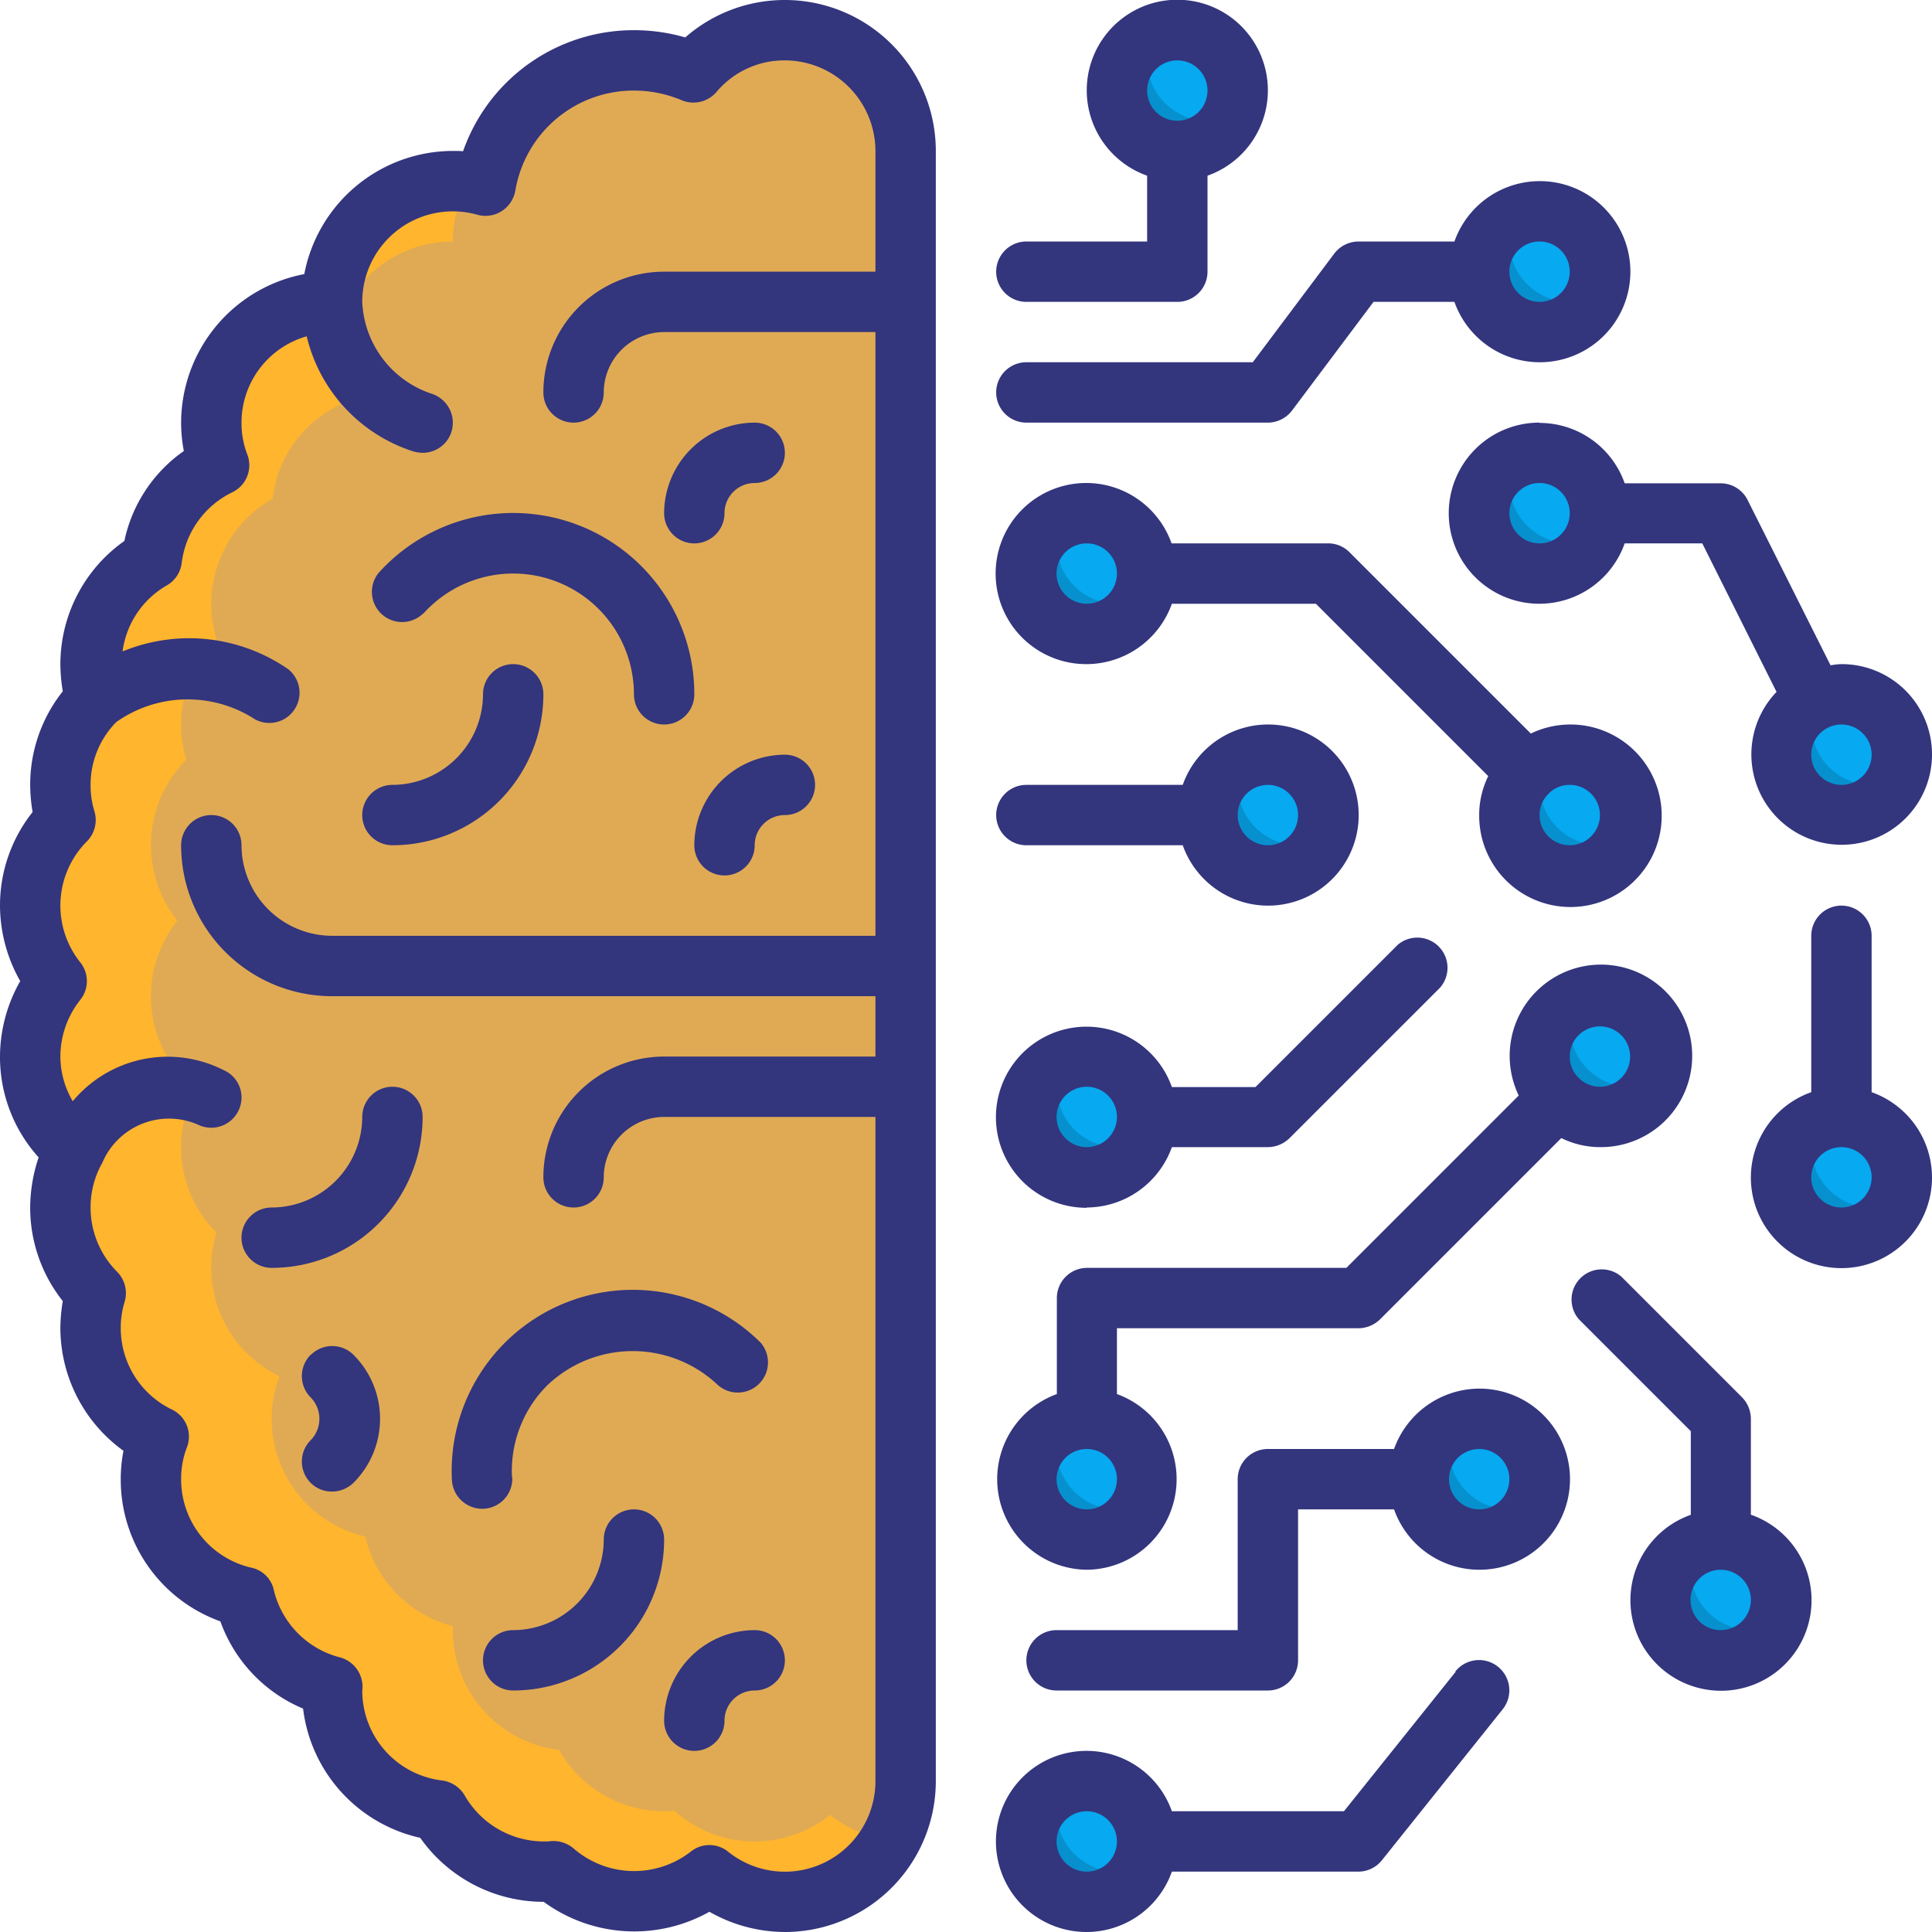
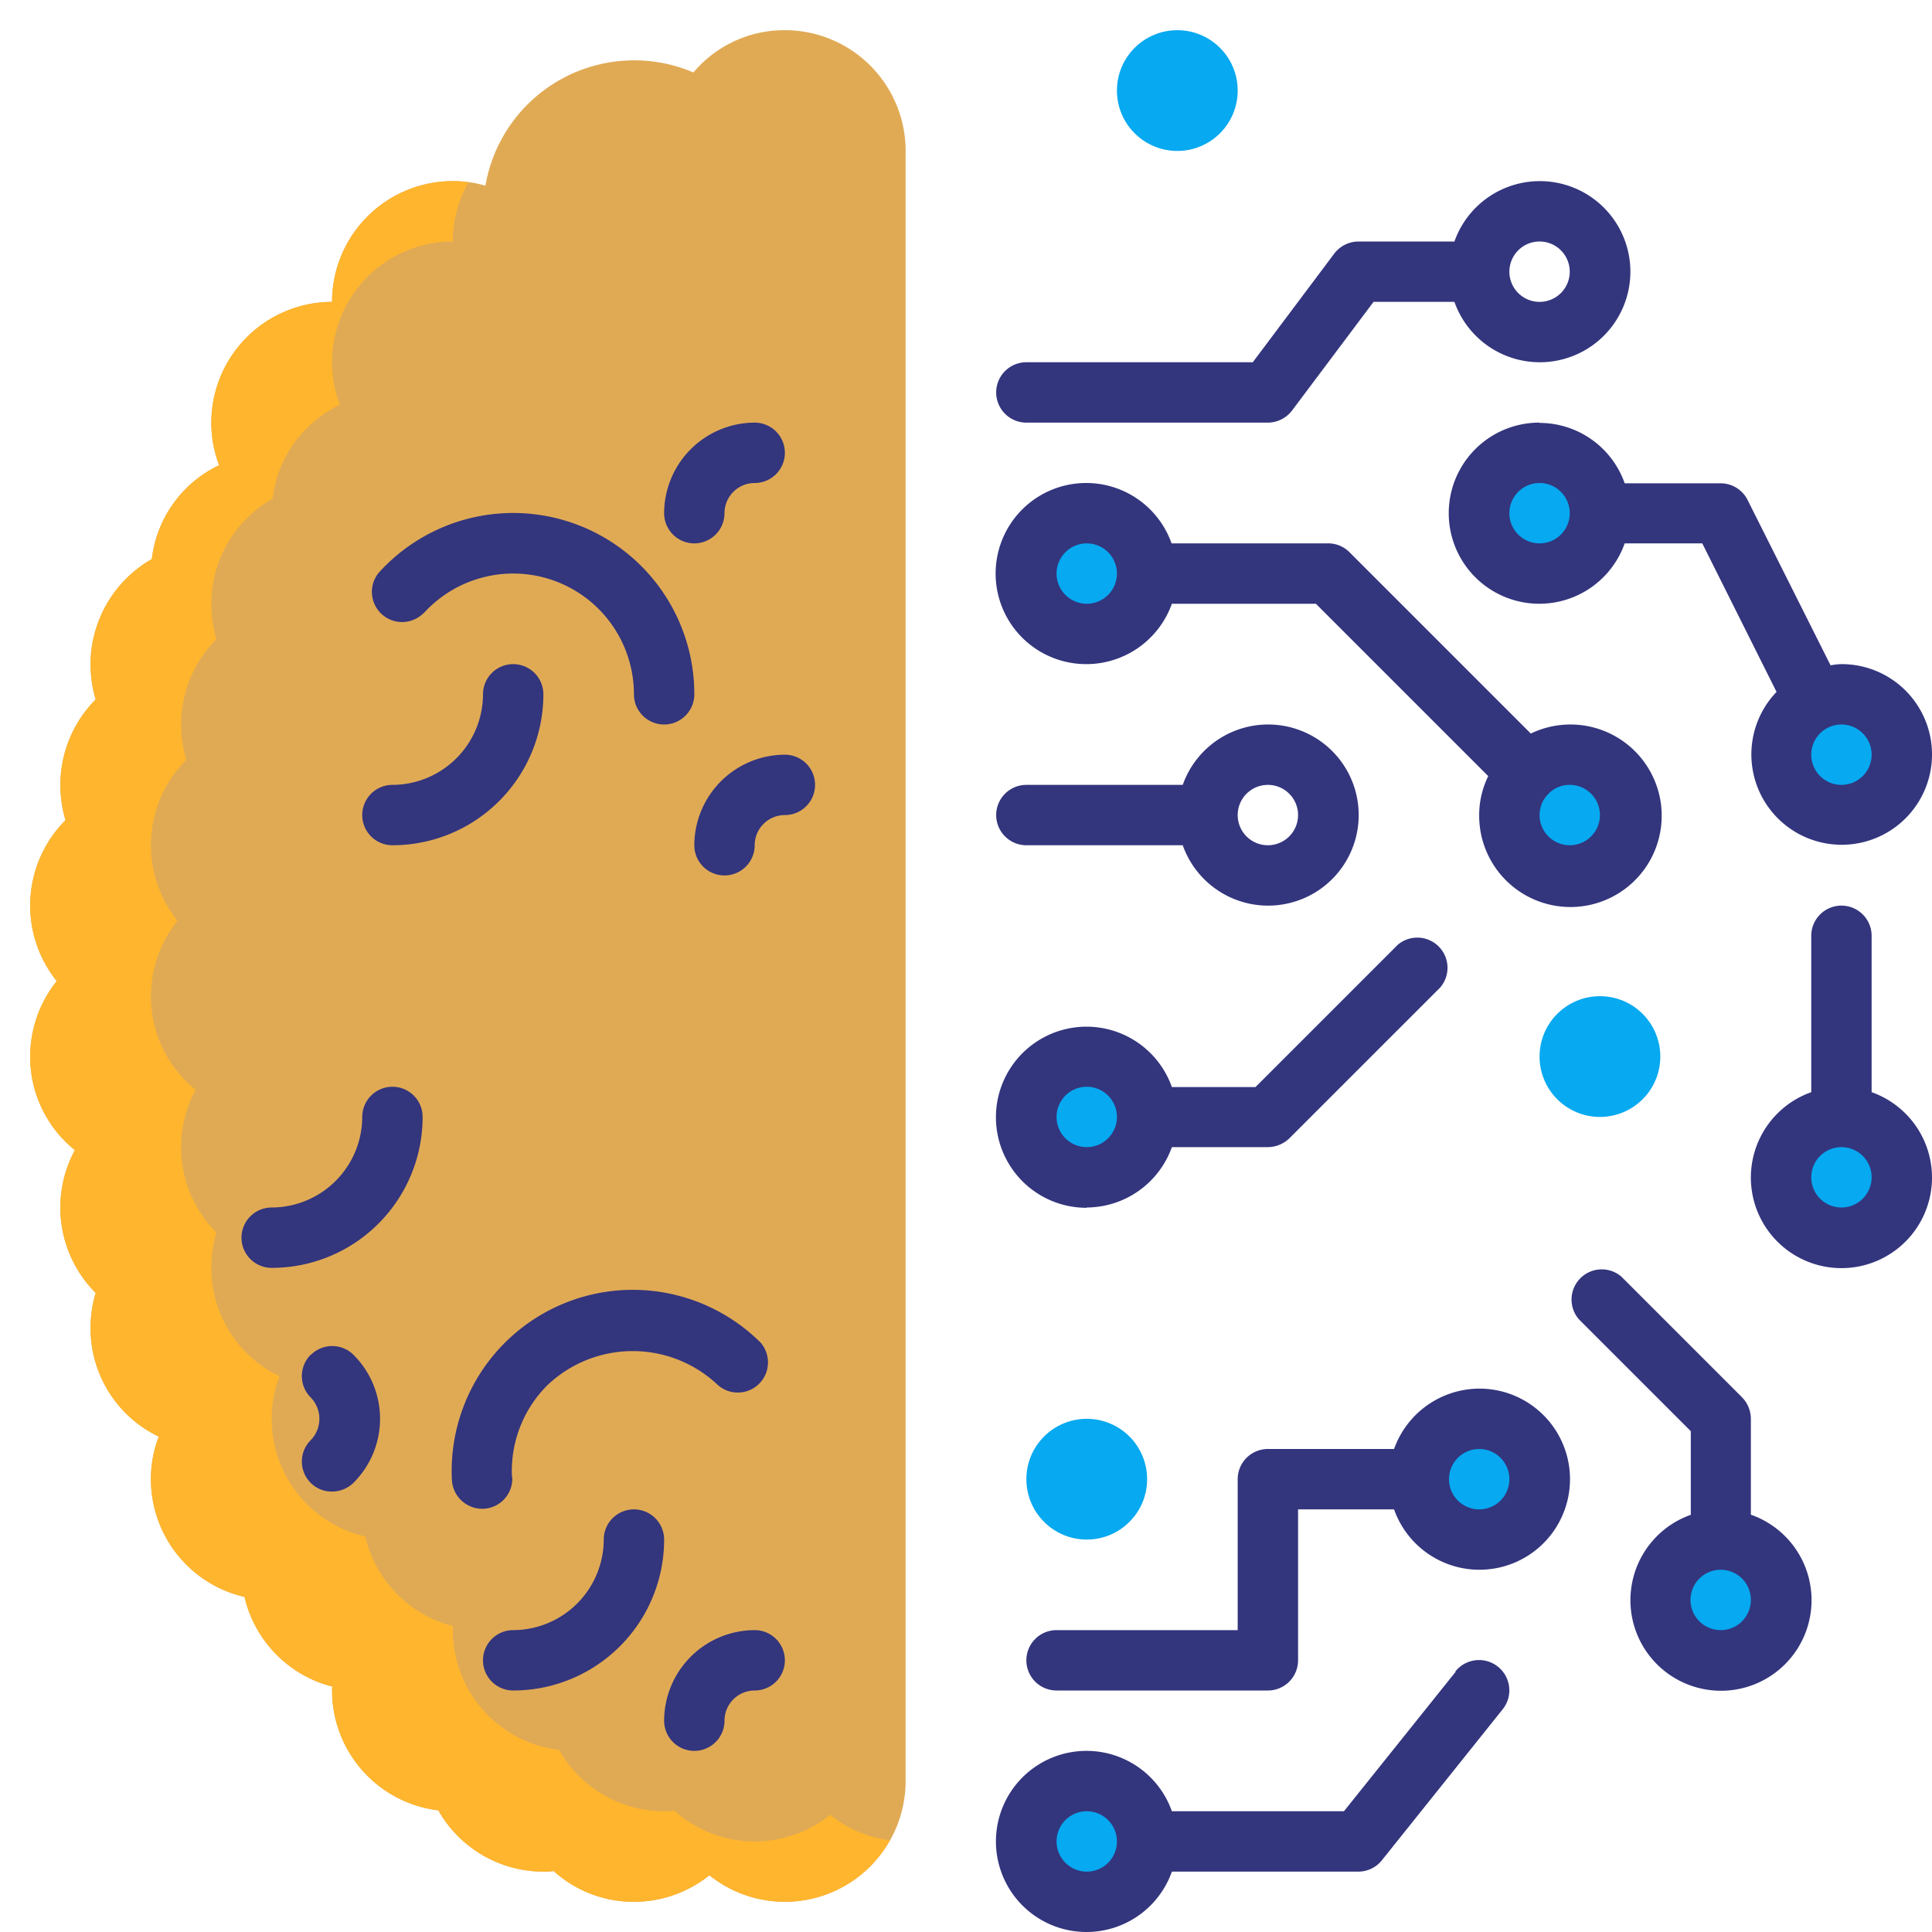
<svg xmlns="http://www.w3.org/2000/svg" id="Group_6367" data-name="Group 6367" width="64" height="64" viewBox="0 0 64 64">
  <path id="Path_82972" data-name="Path 82972" d="M30,5V59a4,4,0,0,1-6.5,3.12A4,4,0,0,1,21,63a3.95,3.95,0,0,1-2.66-1.02A1.94,1.94,0,0,1,18,62a4.007,4.007,0,0,1-3.48-2.03A4,4,0,0,1,11,56a.57.57,0,0,1,.01-.13A4,4,0,0,1,8.1,52.9,4,4,0,0,1,5,49a3.881,3.881,0,0,1,.26-1.41A3.975,3.975,0,0,1,3,44a4.086,4.086,0,0,1,.17-1.17,4,4,0,0,1-.69-4.73c-.05-.04-.09-.08-.14-.12A3.971,3.971,0,0,1,1,35a4,4,0,0,1,.88-2.5,4,4,0,0,1,.29-5.33A4.086,4.086,0,0,1,2,26a4.025,4.025,0,0,1,1.17-2.83c-.01-.03-.02-.07-.03-.1A4.185,4.185,0,0,1,3,22a3.72,3.72,0,0,1,.15-1.06,4.015,4.015,0,0,1,1.88-2.42,3.953,3.953,0,0,1,2.23-3.11A3.881,3.881,0,0,1,7,14a4.017,4.017,0,0,1,4-4h0a4,4,0,0,1,4-4,3.86,3.86,0,0,1,1.08.15A5,5,0,0,1,22.97,2.4,3.934,3.934,0,0,1,26,1,4,4,0,0,1,30,5Z" fill="#e0aa55" />
  <path id="Path_82973" data-name="Path 82973" d="M29.48,60.96a3.989,3.989,0,0,1-5.98,1.16A4,4,0,0,1,21,63a3.95,3.95,0,0,1-2.66-1.02A1.94,1.94,0,0,1,18,62a4.007,4.007,0,0,1-3.48-2.03A4,4,0,0,1,11,56a.57.57,0,0,1,.01-.13A4,4,0,0,1,8.1,52.9,4,4,0,0,1,5,49a3.881,3.881,0,0,1,.26-1.41A3.975,3.975,0,0,1,3,44a4.086,4.086,0,0,1,.17-1.17,4,4,0,0,1-.69-4.73A3.958,3.958,0,0,1,1,35a4,4,0,0,1,.88-2.5,4,4,0,0,1,.29-5.33A4.086,4.086,0,0,1,2,26a4.025,4.025,0,0,1,1.17-2.83A4.086,4.086,0,0,1,3,22a4.007,4.007,0,0,1,2.03-3.48,3.953,3.953,0,0,1,2.23-3.11A3.881,3.881,0,0,1,7,14a4,4,0,0,1,4-4,4,4,0,0,1,4-4,3.037,3.037,0,0,1,.52.04A3.956,3.956,0,0,0,15,8a4,4,0,0,0-4,4,3.881,3.881,0,0,0,.26,1.41,3.953,3.953,0,0,0-2.23,3.11A4.007,4.007,0,0,0,7,20a4.086,4.086,0,0,0,.17,1.17A4.025,4.025,0,0,0,6,24a4.086,4.086,0,0,0,.17,1.17,4,4,0,0,0-.29,5.33A4,4,0,0,0,5,33a3.958,3.958,0,0,0,1.48,3.1,4,4,0,0,0,.69,4.73A4.086,4.086,0,0,0,7,42a3.975,3.975,0,0,0,2.26,3.59A3.881,3.881,0,0,0,9,47a4,4,0,0,0,3.1,3.9,4,4,0,0,0,2.91,2.97A.57.57,0,0,0,15,54a4,4,0,0,0,3.52,3.97A4.007,4.007,0,0,0,22,60a1.94,1.94,0,0,0,.34-.02A3.95,3.95,0,0,0,25,61a4,4,0,0,0,2.5-.88,3.914,3.914,0,0,0,1.98.84Z" fill="#ffb52d" />
  <circle id="Ellipse_3001" data-name="Ellipse 3001" cx="2" cy="2" r="2" transform="translate(37 1)" fill="#07a9f0" />
-   <circle id="Ellipse_3002" data-name="Ellipse 3002" cx="2" cy="2" r="2" transform="translate(49 7)" fill="#07a9f0" />
  <circle id="Ellipse_3003" data-name="Ellipse 3003" cx="2" cy="2" r="2" transform="translate(49 15)" fill="#07a9f0" />
  <circle id="Ellipse_3004" data-name="Ellipse 3004" cx="2" cy="2" r="2" transform="translate(50 25)" fill="#07a9f0" />
  <circle id="Ellipse_3005" data-name="Ellipse 3005" cx="2" cy="2" r="2" transform="translate(59 23)" fill="#07a9f0" />
  <circle id="Ellipse_3006" data-name="Ellipse 3006" cx="2" cy="2" r="2" transform="translate(34 17)" fill="#07a9f0" />
-   <circle id="Ellipse_3007" data-name="Ellipse 3007" cx="2" cy="2" r="2" transform="translate(40 25)" fill="#07a9f0" />
  <circle id="Ellipse_3008" data-name="Ellipse 3008" cx="2" cy="2" r="2" transform="translate(51 33)" fill="#07a9f0" />
  <circle id="Ellipse_3009" data-name="Ellipse 3009" cx="2" cy="2" r="2" transform="translate(47 47)" fill="#07a9f0" />
  <circle id="Ellipse_3010" data-name="Ellipse 3010" cx="2" cy="2" r="2" transform="translate(55 51)" fill="#07a9f0" />
  <circle id="Ellipse_3011" data-name="Ellipse 3011" cx="2" cy="2" r="2" transform="translate(59 37)" fill="#07a9f0" />
  <circle id="Ellipse_3012" data-name="Ellipse 3012" cx="2" cy="2" r="2" transform="translate(34 35)" fill="#07a9f0" />
  <circle id="Ellipse_3013" data-name="Ellipse 3013" cx="2" cy="2" r="2" transform="translate(34 47)" fill="#07a9f0" />
  <circle id="Ellipse_3014" data-name="Ellipse 3014" cx="2" cy="2" r="2" transform="translate(34 59)" fill="#07a9f0" />
-   <path id="Path_82974" data-name="Path 82974" d="M37.82,61.82a2,2,0,1,1-2.64-2.64A1.891,1.891,0,0,0,35,60a2.006,2.006,0,0,0,2,2A1.891,1.891,0,0,0,37.82,61.82Zm0-12a2,2,0,1,1-2.64-2.64A1.891,1.891,0,0,0,35,48a2.006,2.006,0,0,0,2,2A1.891,1.891,0,0,0,37.82,49.82Zm13,0a2,2,0,1,1-2.64-2.64A1.891,1.891,0,0,0,48,48a2.006,2.006,0,0,0,2,2A1.891,1.891,0,0,0,50.82,49.82Zm8,4a2,2,0,1,1-2.64-2.64A1.891,1.891,0,0,0,56,52a2.006,2.006,0,0,0,2,2A1.891,1.891,0,0,0,58.82,53.82Zm4-14a2,2,0,1,1-2.64-2.64A1.891,1.891,0,0,0,60,38a2.006,2.006,0,0,0,2,2A1.891,1.891,0,0,0,62.82,39.82Zm-8-4a2,2,0,1,1-2.64-2.64A1.891,1.891,0,0,0,52,34a2.006,2.006,0,0,0,2,2A1.891,1.891,0,0,0,54.82,35.82Zm-17,2a2,2,0,1,1-2.64-2.64A1.891,1.891,0,0,0,35,36a2.006,2.006,0,0,0,2,2A1.891,1.891,0,0,0,37.82,37.82Zm6-10a2,2,0,1,1-2.64-2.64A1.891,1.891,0,0,0,41,26a2.006,2.006,0,0,0,2,2A1.891,1.891,0,0,0,43.82,27.82Zm10,0a2,2,0,1,1-2.64-2.64A1.891,1.891,0,0,0,51,26a2.006,2.006,0,0,0,2,2A1.891,1.891,0,0,0,53.82,27.82Zm9-2a2,2,0,1,1-2.64-2.64A1.891,1.891,0,0,0,60,24a2.006,2.006,0,0,0,2,2A1.891,1.891,0,0,0,62.82,25.82Zm-10-8a2,2,0,1,1-2.64-2.64A1.891,1.891,0,0,0,50,16a2.006,2.006,0,0,0,2,2A1.891,1.891,0,0,0,52.82,17.82Zm-15,2a2,2,0,1,1-2.64-2.64A1.891,1.891,0,0,0,35,18a2.006,2.006,0,0,0,2,2A1.891,1.891,0,0,0,37.82,19.82Zm15-10a2,2,0,1,1-2.64-2.64A1.891,1.891,0,0,0,50,8a2.006,2.006,0,0,0,2,2A1.891,1.891,0,0,0,52.82,9.82Zm-12-6a2,2,0,1,1-2.64-2.64A1.891,1.891,0,0,0,38,2a2.006,2.006,0,0,0,2,2A1.891,1.891,0,0,0,40.82,3.82Z" fill="#0691ce" />
  <g id="Group_6366" data-name="Group 6366">
-     <path id="Path_82975" data-name="Path 82975" d="M26,0a5,5,0,0,0-3.3,1.24A6.072,6.072,0,0,0,21,1a5.988,5.988,0,0,0-5.66,4.01C15.23,5,15.12,5,15,5a5.021,5.021,0,0,0-4.92,4.08A5.021,5.021,0,0,0,6,14a4.91,4.91,0,0,0,.09.94,4.86,4.86,0,0,0-1.97,2.98A5,5,0,0,0,2,22a5.473,5.473,0,0,0,.08.9A4.972,4.972,0,0,0,1,26a5.473,5.473,0,0,0,.08.9A4.972,4.972,0,0,0,0,30a5.086,5.086,0,0,0,.67,2.5A5.086,5.086,0,0,0,0,35a4.954,4.954,0,0,0,1.28,3.34A5.258,5.258,0,0,0,1,40a4.972,4.972,0,0,0,1.08,3.1A5.473,5.473,0,0,0,2,44a5.026,5.026,0,0,0,2.09,4.06A4.834,4.834,0,0,0,4,49a4.986,4.986,0,0,0,3.3,4.71,4.94,4.94,0,0,0,2.74,2.89,5,5,0,0,0,3.88,4.28A5,5,0,0,0,18,63h.01a5.083,5.083,0,0,0,5.49.33A5.086,5.086,0,0,0,26,64a5,5,0,0,0,5-5V5A5,5,0,0,0,26,0Zm3,9H22a4,4,0,0,0-4,4,1,1,0,0,0,2,0,2.006,2.006,0,0,1,2-2h7V31H11a3.009,3.009,0,0,1-3-3,1,1,0,0,0-2,0,5,5,0,0,0,5,5H29v2H22a4,4,0,0,0-4,4,1,1,0,0,0,2,0,2.006,2.006,0,0,1,2-2h7V59a3,3,0,0,1-4.88,2.34.984.984,0,0,0-1.24,0,3.058,3.058,0,0,1-3.87-.1,1.04,1.04,0,0,0-.85-.24h-.08a3.031,3.031,0,0,1-2.69-1.53,1.026,1.026,0,0,0-.75-.49A3,3,0,0,1,12,56.01a1.008,1.008,0,0,0-.75-1.11,3.029,3.029,0,0,1-2.18-2.23.965.965,0,0,0-.75-.74A3,3,0,0,1,6,49a2.873,2.873,0,0,1,.19-1.05.993.993,0,0,0-.5-1.26A2.99,2.99,0,0,1,4,44a2.886,2.886,0,0,1,.13-.88,1.006,1.006,0,0,0-.25-.99,3.019,3.019,0,0,1-.52-3.56.01.01,0,0,1,.01-.01c0-.01.01-.01.01-.02a2.4,2.4,0,0,1,3.21-1.27,1,1,0,0,0,1.32-.5.988.988,0,0,0-.5-1.32,4.091,4.091,0,0,0-5,1.03A2.942,2.942,0,0,1,2,35a3.033,3.033,0,0,1,.66-1.88.992.992,0,0,0,0-1.24,3.013,3.013,0,0,1,.22-4.01,1.006,1.006,0,0,0,.25-.99A2.886,2.886,0,0,1,3,26a2.97,2.97,0,0,1,.85-2.08,4.1,4.1,0,0,1,4.6-.09,1,1,0,0,0,1.1-1.66,5.77,5.77,0,0,0-5.49-.59,2.97,2.97,0,0,1,1.47-2.19,1,1,0,0,0,.49-.75,3.01,3.01,0,0,1,1.67-2.33.993.993,0,0,0,.5-1.26A2.873,2.873,0,0,1,8,14a2.976,2.976,0,0,1,2.16-2.86,5.291,5.291,0,0,0,3.52,3.81A1.248,1.248,0,0,0,14,15a1,1,0,0,0,.95-.68,1.011,1.011,0,0,0-.63-1.27A3.358,3.358,0,0,1,12,10a3,3,0,0,1,3.8-2.89A1,1,0,0,0,16.61,7a1.019,1.019,0,0,0,.46-.68A3.975,3.975,0,0,1,21,3a4.056,4.056,0,0,1,1.58.32,1.008,1.008,0,0,0,1.16-.28A2.935,2.935,0,0,1,26,2a3.009,3.009,0,0,1,3,3V9Z" fill="#33357d" />
    <path id="Path_82976" data-name="Path 82976" d="M13,28a5,5,0,0,0,5-5,1,1,0,0,0-2,0,3.009,3.009,0,0,1-3,3,1,1,0,0,0,0,2Z" fill="#33357d" />
    <path id="Path_82977" data-name="Path 82977" d="M14.03,20.32A4,4,0,0,1,21,23a1,1,0,0,0,2,0,6,6,0,0,0-10.46-4.02,1,1,0,0,0,1.48,1.34ZM23,28a1,1,0,0,0,2,0,1,1,0,0,1,1-1,1,1,0,0,0,0-2A3.009,3.009,0,0,0,23,28Zm0-10a1,1,0,0,0,1-1,1,1,0,0,1,1-1,1,1,0,0,0,0-2,3.009,3.009,0,0,0-3,3A1,1,0,0,0,23,18ZM21,50a1,1,0,0,0-1,1,3.009,3.009,0,0,1-3,3,1,1,0,0,0,0,2,5,5,0,0,0,5-5A1,1,0,0,0,21,50ZM13,36a1,1,0,0,0-1,1,3.009,3.009,0,0,1-3,3,1,1,0,0,0,0,2,5,5,0,0,0,5-5A1,1,0,0,0,13,36Zm3.96,12.93a4.012,4.012,0,0,1,1.17-3.04,4.1,4.1,0,0,1,5.66,0,1,1,0,0,0,1.41-1.41,6,6,0,0,0-10.23,4.55,1.007,1.007,0,0,0,1,.95h.05a1,1,0,0,0,.95-1.05ZM25,54a3.009,3.009,0,0,0-3,3,1,1,0,0,0,2,0,1,1,0,0,1,1-1,1,1,0,0,0,0-2ZM10.29,44.88a1,1,0,0,0,0,1.41,1.014,1.014,0,0,1,0,1.42,1,1,0,0,0,0,1.41.982.982,0,0,0,.71.29,1.024,1.024,0,0,0,.71-.29,2.994,2.994,0,0,0,0-4.24,1,1,0,0,0-1.41,0ZM51,14a3,3,0,1,0,2.82,4h2.57l2.46,4.92A2.992,2.992,0,1,0,61,22a2.2,2.2,0,0,0-.36.04l-2.75-5.48a1,1,0,0,0-.89-.55H53.82a2.991,2.991,0,0,0-2.82-2ZM62,25a1,1,0,1,1-1-1A1,1,0,0,1,62,25ZM51,18a1,1,0,1,1,1-1A1,1,0,0,1,51,18ZM36,22a3.01,3.01,0,0,0,2.82-2h4.77l5.71,5.71A2.915,2.915,0,0,0,49,27a3.023,3.023,0,1,0,1.71-2.7L44.7,18.29a.99.99,0,0,0-.71-.29H38.81a3,3,0,1,0-2.82,4Zm17,5a1,1,0,0,1-2,0,.991.991,0,0,1,.29-.7h.01c.01,0,0,0,0-.01A.973.973,0,0,1,52,26a1,1,0,0,1,1,1ZM36,18a1,1,0,1,1-1,1A1,1,0,0,1,36,18ZM49,46a3.01,3.01,0,0,0-2.82,2H42a1,1,0,0,0-1,1v5H35a1,1,0,0,0,0,2h7a1,1,0,0,0,1-1V50h3.18A3,3,0,1,0,49,46Zm0,4a1,1,0,1,1,1-1A1,1,0,0,1,49,50Zm9,.18V47a1.033,1.033,0,0,0-.29-.71l-4-4A1,1,0,0,0,52.3,43.7l3.71,3.71v2.77a3,3,0,1,0,2,0ZM57,54a1,1,0,1,1,1-1A1,1,0,0,1,57,54Zm5-17.82V31a1,1,0,0,0-2,0v5.18a3,3,0,1,0,2,0ZM61,40a1,1,0,1,1,1-1A1,1,0,0,1,61,40ZM36,40a3.01,3.01,0,0,0,2.82-2H42a1.033,1.033,0,0,0,.71-.29l5-5A1,1,0,0,0,46.3,31.3l-4.71,4.71H38.82a3,3,0,1,0-2.82,4Zm0-4a1,1,0,1,1-1,1A1,1,0,0,1,36,36Z" fill="#33357d" />
-     <path id="Path_82978" data-name="Path 82978" d="M36,52a3,3,0,0,0,1-5.82V44h8a1.033,1.033,0,0,0,.71-.29l6.01-6.01a2.915,2.915,0,0,0,1.29.3,3.023,3.023,0,1,0-2.7-1.71L44.6,42H36.01a1,1,0,0,0-1,1v3.18a3,3,0,0,0,1,5.82ZM53,34a1,1,0,0,1,0,2,.991.991,0,0,1-.7-.29V35.7c0-.01,0,0-.01,0A.973.973,0,0,1,52,35,1,1,0,0,1,53,34ZM36,48a1,1,0,1,1-1,1A1,1,0,0,1,36,48ZM34,10h5a1,1,0,0,0,1-1V5.82a3,3,0,1,0-2,0V8H34a1,1,0,0,0,0,2Zm5-8a1,1,0,1,1-1,1A1,1,0,0,1,39,2Z" fill="#33357d" />
    <path id="Path_82979" data-name="Path 82979" d="M34,14h8a1.014,1.014,0,0,0,.8-.4L45.5,10h2.68a3,3,0,1,0,0-2H45a1.014,1.014,0,0,0-.8.4L41.5,12H34a1,1,0,0,0,0,2ZM51,8a1,1,0,1,1-1,1A1,1,0,0,1,51,8ZM34,28h5.18a3,3,0,1,0,0-2H34a1,1,0,0,0,0,2Zm8-2a1,1,0,1,1-1,1A1,1,0,0,1,42,26Zm6.22,29.38L44.52,60h-5.7a3,3,0,1,0,0,2H45a1,1,0,0,0,.78-.38l4-5a1,1,0,0,0-1.57-1.25ZM36,62a1,1,0,1,1,1-1A1,1,0,0,1,36,62Z" fill="#33357d" />
  </g>
</svg>